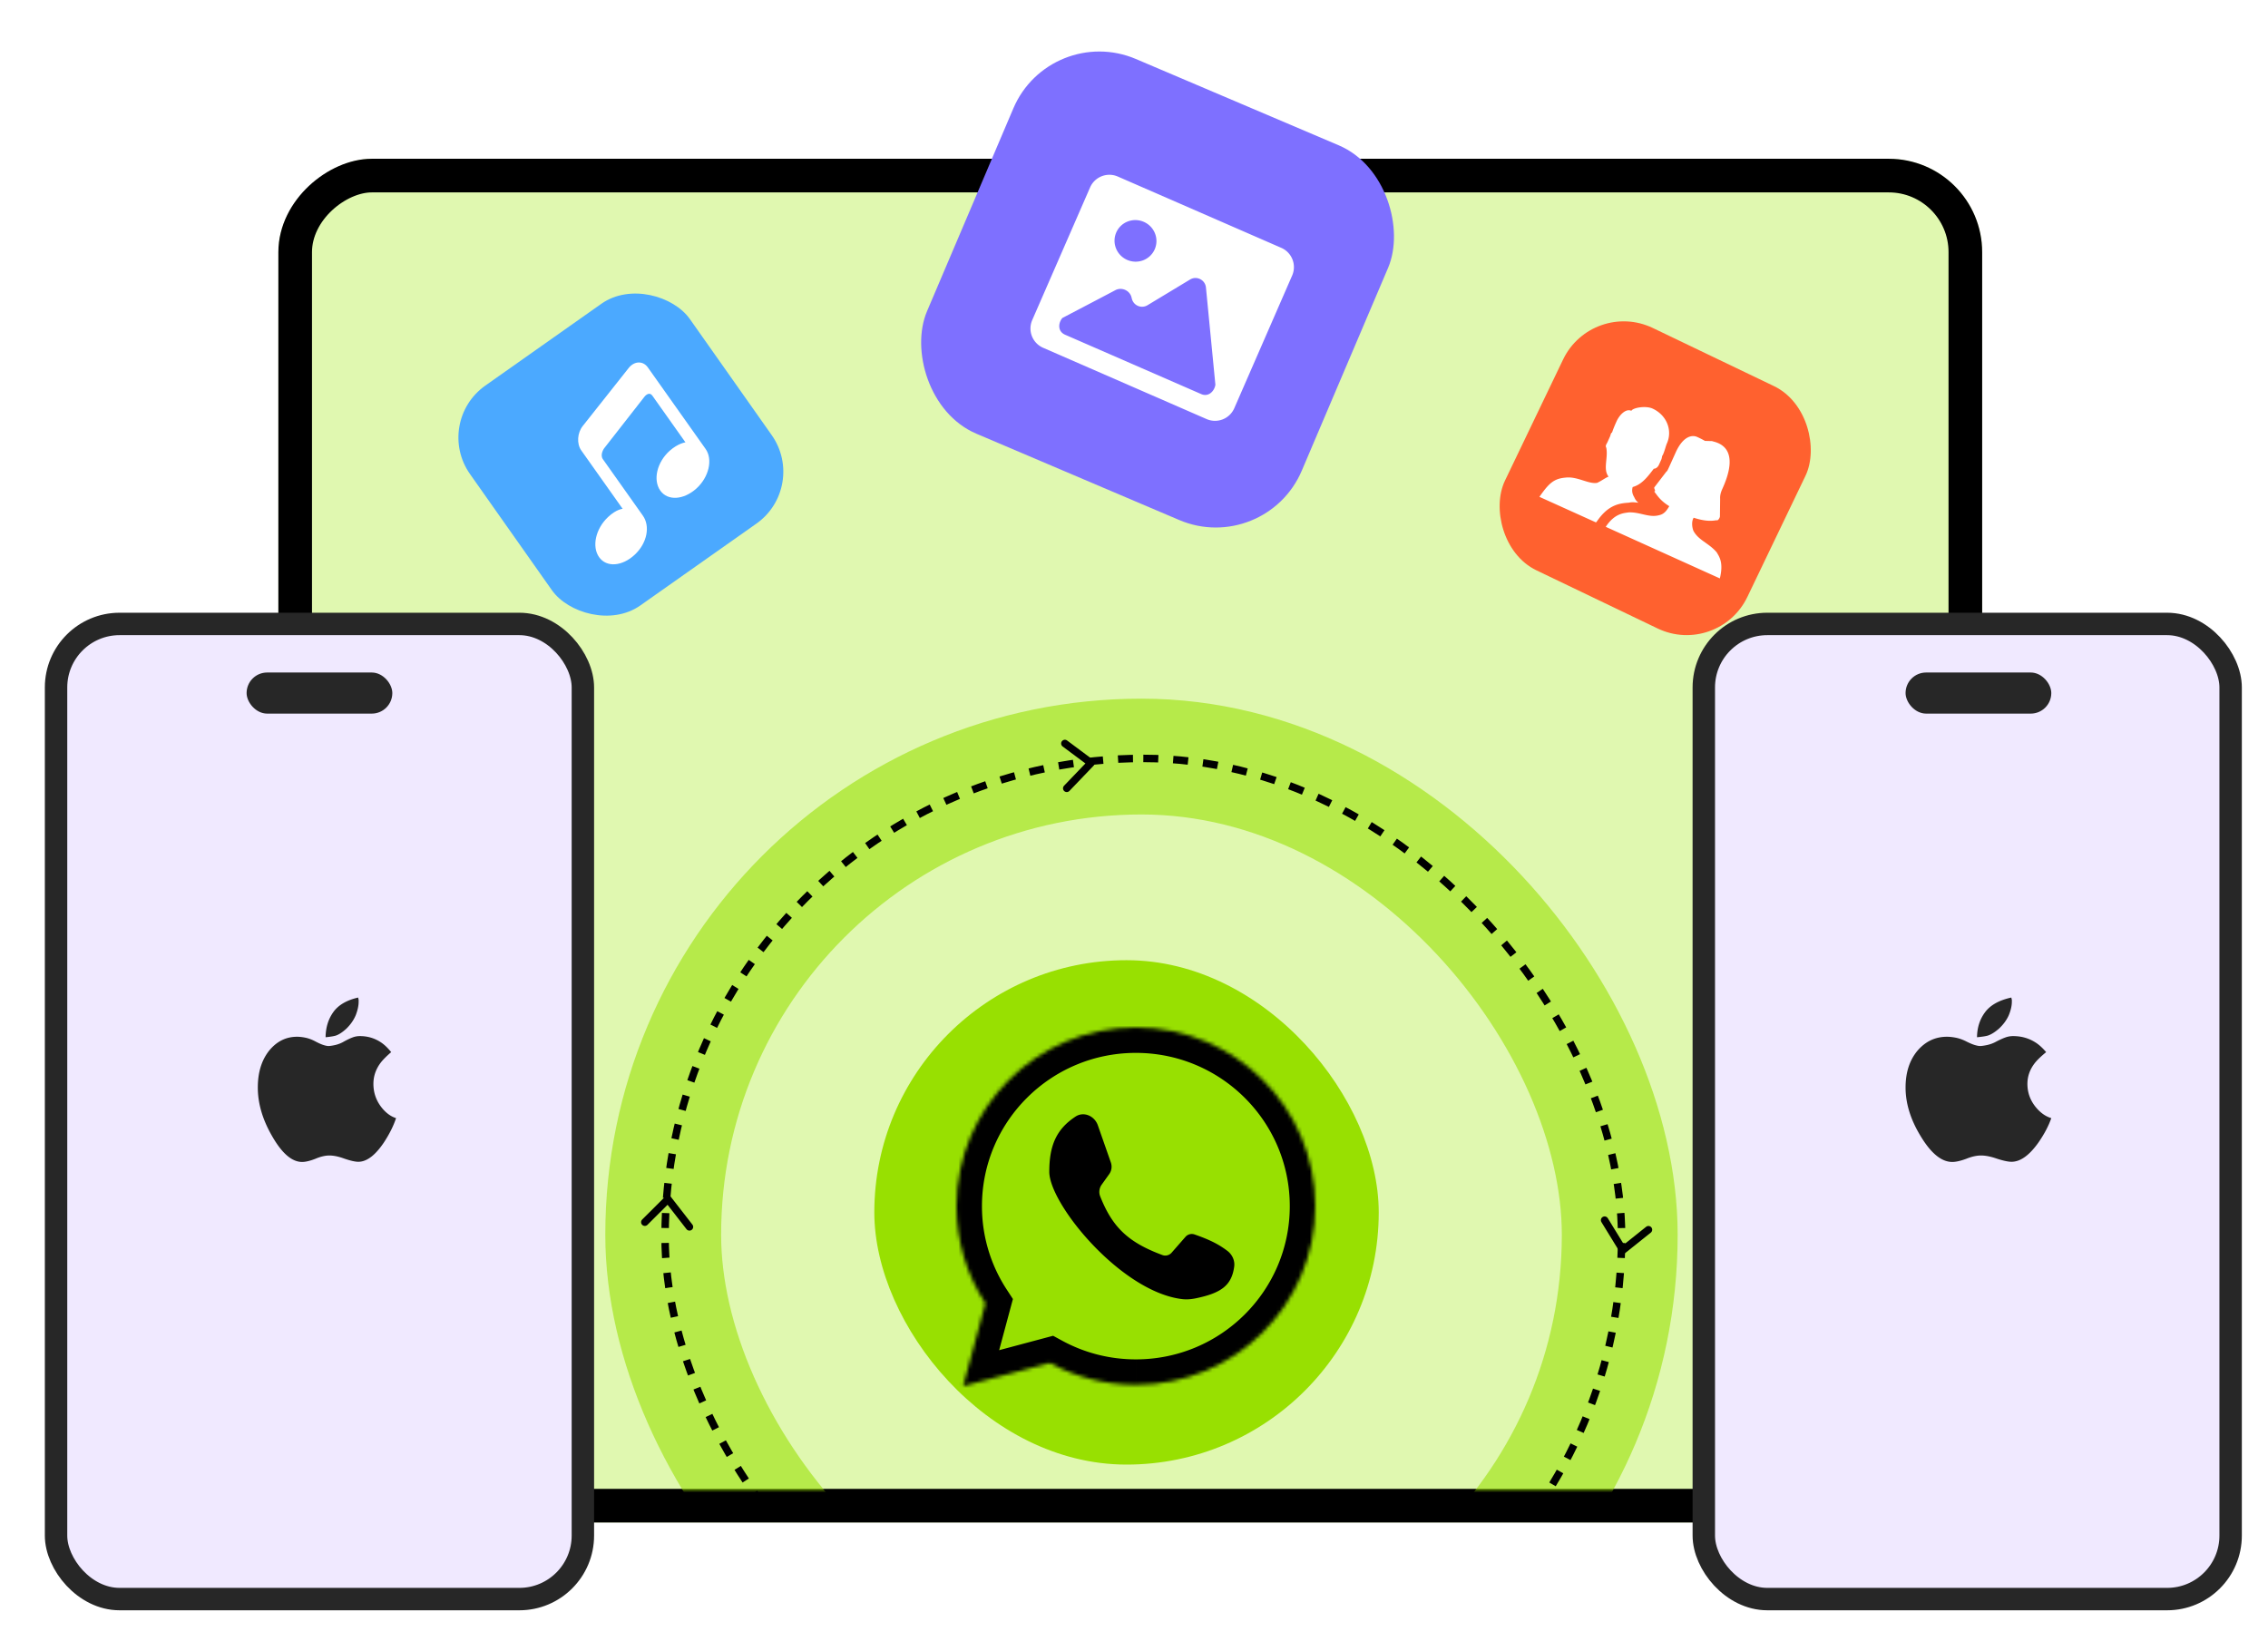
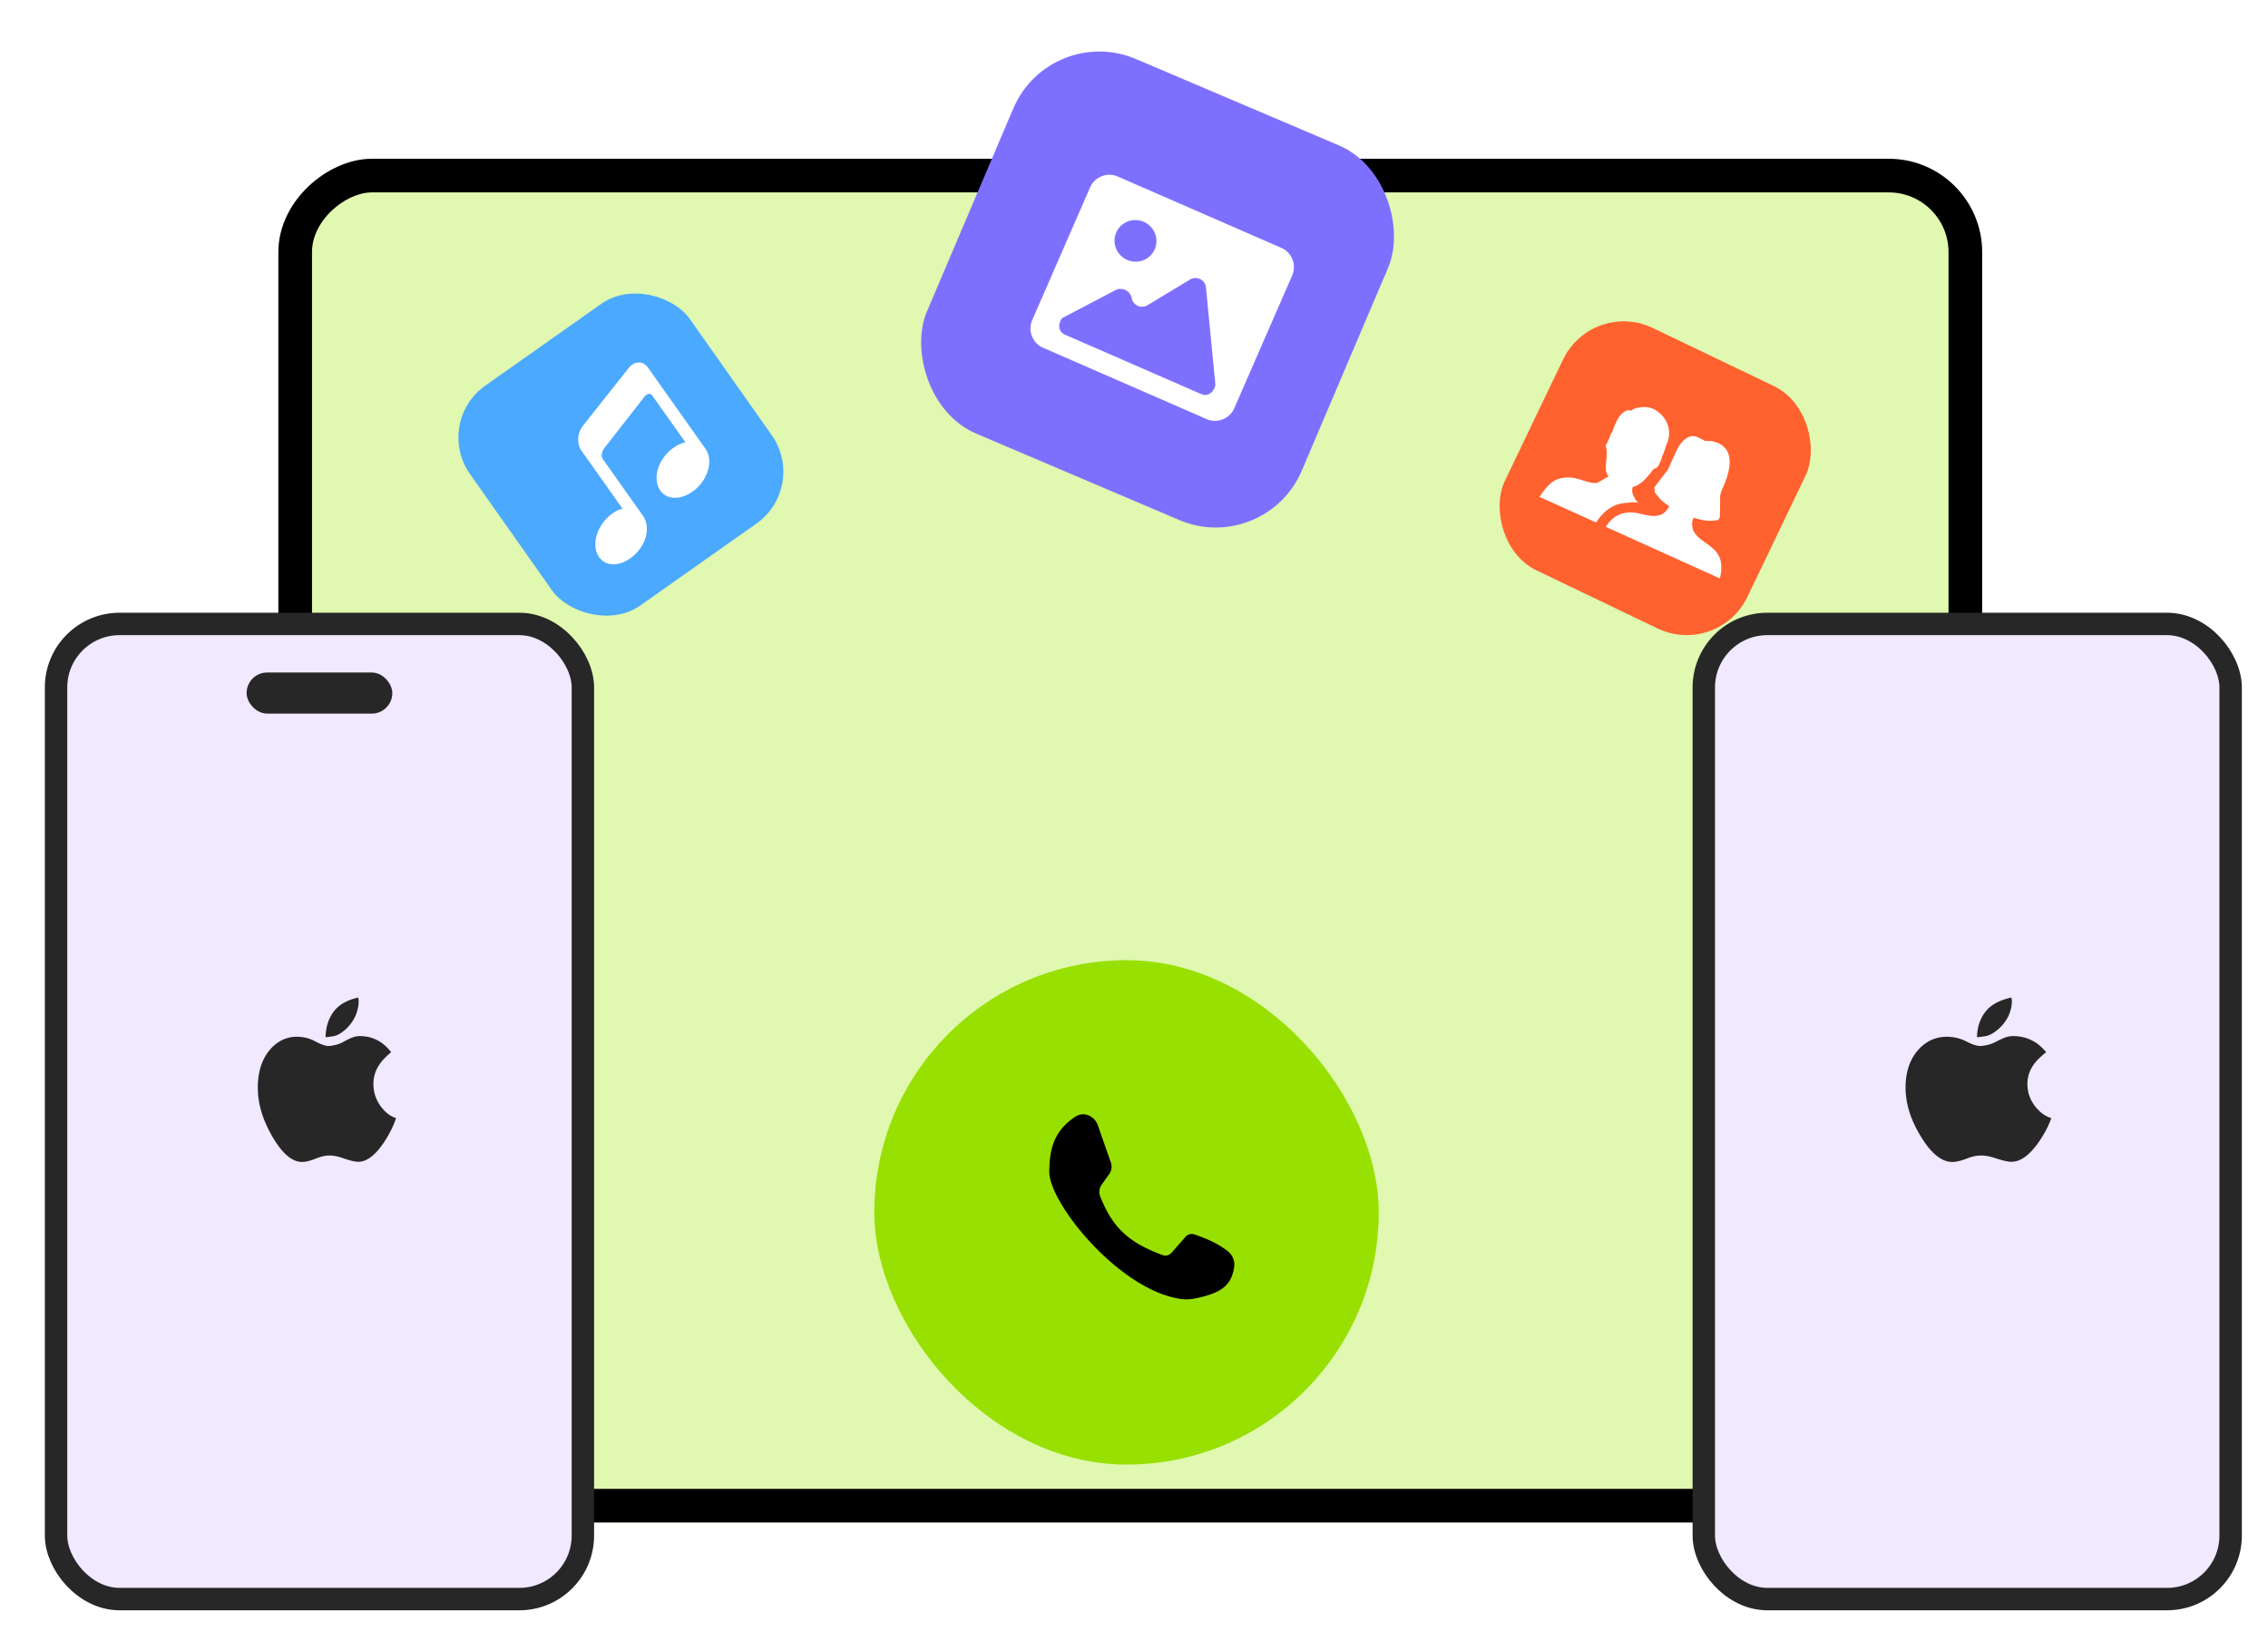
<svg xmlns="http://www.w3.org/2000/svg" width="607" height="442" fill="none">
  <path fill="#fff" d="M0 0h607v442H0z" />
  <g filter="url(#a)">
    <rect width="365" height="456" x="530.5" y="42.496" fill="#E0F8B0" rx="25" transform="rotate(90 530.5 42.496)" />
    <rect width="356" height="447" x="526" y="46.996" stroke="#000" stroke-width="9" rx="20.5" transform="rotate(90 526 46.996)" />
  </g>
  <rect width="135" height="135" x="234" y="257" fill="#98E001" rx="67.5" />
  <mask id="b" fill="#fff">
    <path fill-rule="evenodd" d="M304 370.649c26.51 0 48-21.412 48-47.825C352 296.412 330.51 275 304 275s-48 21.412-48 47.824c0 9.601 2.84 18.542 7.728 26.033l-5.955 22.142 23.211-6.197c6.833 3.728 14.676 5.847 23.016 5.847" clip-rule="evenodd" />
  </mask>
-   <path fill="#000" d="m263.728 348.857 6.574 1.768.791-2.94-1.664-2.549zm-5.955 22.142-6.575-1.768-3.062 11.388 11.393-3.042zm23.211-6.197 3.26-5.976-2.388-1.303-2.628.702zm64.208-41.978c0 22.629-18.419 41.017-41.192 41.017v13.616c30.246 0 54.808-24.436 54.808-54.633zM304 281.808c22.773 0 41.192 18.387 41.192 41.016h13.616c0-30.196-24.562-54.632-54.808-54.632zm-41.192 41.016c0-22.629 18.419-41.016 41.192-41.016v-13.616c-30.246 0-54.808 24.436-54.808 54.632zm6.621 22.312a40.67 40.67 0 0 1-6.621-22.312h-13.616a54.3 54.3 0 0 0 8.834 29.753zm-5.082 27.631 5.955-22.142-13.149-3.536-5.955 22.142zm14.881-14.542-23.211 6.196 3.512 13.156 23.211-6.197zM304 363.841c-7.173 0-13.898-1.82-19.756-5.015l-6.52 11.953c7.809 4.26 16.77 6.678 26.276 6.678z" mask="url(#b)" />
  <path fill="#000" d="m293.822 301.19 3.488 9.96a3.4 3.4 0 0 1-.443 3.104l-2.013 2.816c-.648.907-.818 2.079-.41 3.116 3.244 8.231 7.436 12.317 16.674 15.737.865.32 1.838.06 2.445-.634l3.711-4.239a2.24 2.24 0 0 1 2.412-.65c4.158 1.442 6.529 2.674 8.792 4.388 1.314.995 2.059 2.605 1.838 4.239-.695 5.126-3.62 7.082-10.228 8.461-1.209.252-2.449.371-3.676.226-16.381-1.933-35.584-25.451-35.584-34.083 0-7.17 1.984-11.446 7.014-14.767 2.218-1.465 5.102-.183 5.98 2.326" />
  <mask id="c" width="319" height="229" x="150" y="170" maskUnits="userSpaceOnUse" style="mask-type:alpha">
-     <path fill="#D9D9D9" d="M150 170h319v229H150z" />
-   </mask>
+     </mask>
  <g mask="url(#c)">
    <rect width="256" height="256" x="177.5" y="202.496" stroke="#98E001" stroke-width="31" opacity=".58" rx="128" />
    <rect width="256" height="256" x="178" y="202.996" stroke="#000" stroke-dasharray="4 4" stroke-width="2" rx="128" />
-     <path stroke="#000" stroke-linecap="round" stroke-linejoin="round" stroke-width="2" d="m285 198.996 7 5.217-6.5 6.783M441.188 329.137l-6.822 5.449-4.913-8.007M172.578 327.121l6.183-6.163 5.762 7.42" />
  </g>
  <rect width="141" height="261" x="15" y="167" fill="#F0E9FF" stroke="#272727" stroke-width="6" rx="17" />
  <rect width="39" height="11" x="66" y="180" fill="#272727" rx="5.5" />
  <path fill="#272727" d="M101.779 295.95q1.84 2.567 4.221 3.32-1.033 3.143-3.278 6.551-3.457 5.135-6.825 5.135-1.257 0-3.727-.841-2.29-.841-3.996-.841-1.707 0-3.772.885-2.156.841-3.548.841-4.041 0-7.947-6.773Q69 297.543 69 291.08q0-5.975 2.964-9.782 3.053-3.807 7.543-3.807.988 0 2.2.243 1.213.244 2.515.908 1.392.752 2.29 1.04t1.392.288q.584 0 1.796-.266a8.3 8.3 0 0 0 2.425-.974q1.302-.708 2.245-1.062a5.5 5.5 0 0 1 1.931-.354q3.142 0 5.658 1.682 1.347.885 2.739 2.612-2.065 1.77-3.009 3.098-1.75 2.48-1.75 5.401 0 3.231 1.84 5.843m-9.025-20.672q-1.572 1.46-2.874 1.903-.45.133-1.145.244t-1.594.199q.045-3.895 2.065-6.729 2.021-2.832 6.646-3.895.09.443.135.62v.487q0 1.593-.764 3.585-.808 1.948-2.47 3.586" />
  <rect width="141" height="261" x="456" y="167" fill="#F0E9FF" stroke="#272727" stroke-width="6" rx="17" />
-   <rect width="39" height="11" x="510" y="180" fill="#272727" rx="5.5" />
  <path fill="#272727" d="M544.551 295.95q1.941 2.567 4.449 3.32-1.088 3.143-3.455 6.551-3.645 5.135-7.194 5.135-1.326 0-3.929-.841-2.414-.841-4.212-.841t-3.976.885q-2.271.841-3.739.841-4.26 0-8.377-6.773Q510 297.543 510 291.08q0-5.975 3.124-9.782 3.218-3.807 7.951-3.807 1.041 0 2.319.243 1.278.244 2.651.908 1.467.752 2.414 1.04.946.288 1.467.288.615 0 1.893-.266a9 9 0 0 0 2.556-.974q1.372-.708 2.367-1.062a6 6 0 0 1 2.035-.354q3.312 0 5.963 1.682 1.42.885 2.887 2.612-2.177 1.77-3.171 3.098-1.846 2.48-1.846 5.401 0 3.231 1.941 5.843m-9.513-20.672q-1.657 1.46-3.03 1.903-.473.133-1.206.244-.735.11-1.681.199.048-3.895 2.178-6.729 2.129-2.832 7.004-3.895.096.443.142.62v.487q0 1.593-.804 3.585-.852 1.948-2.603 3.586" />
  <rect width="109" height="109" x="281" y="6" fill="#7E70FF" rx="25" transform="rotate(23.052 281 6)" />
  <rect width="72" height="72" x="116" y="113" fill="#4BA9FF" rx="17" transform="rotate(-35.188 116 113)" />
  <rect width="71.954" height="71.954" x="426.125" y="80" fill="#FF612F" rx="18" transform="rotate(25.633 426.125 80)" />
  <path fill="#fff" d="m168.315 98.423-12.31 15.547c-1.52 1.859-1.7 4.801-.434 6.588l11.074 15.632s-1.642.069-3.903 2.192c-3.33 3.115-4.404 7.915-2.4 10.743s6.211 2.453 9.542-.662c3.33-3.116 4.175-7.623 2.171-10.451l-10.693-15.094c-.885-1.249.314-2.907.314-2.907l10.818-13.84s1.182-1.566 2.128-.23l8.826 12.457s-1.94.227-4.25 2.281c-3.38 3.046-4.49 7.793-2.487 10.621s6.249 2.505 9.641-.523c3.38-3.046 4.49-7.794 2.487-10.622l-15.475-21.844c-1.272-1.756-3.535-1.717-5.049.112" />
  <path fill="#fff" fill-rule="evenodd" d="M322.93 112.167a5.63 5.63 0 0 0 7.412-2.91l15.487-35.51a5.63 5.63 0 0 0-2.91-7.411l-43.758-19.085a5.63 5.63 0 0 0-7.412 2.91L276.262 85.67a5.63 5.63 0 0 0 2.91 7.412l34.17 14.903zm-17.37-13.636L285.081 89.6c-2.111-.92-1.845-3.203-.749-4.492q9.859-5.156 14.187-7.446c1.674-.886 3.831.054 4.303 1.888l.113.436a2.814 2.814 0 0 0 4.181 1.707l11.382-6.874c1.774-1.072 4.057.075 4.258 2.137l2.527 26.013c-.221 1.607-1.762 3.397-3.801 2.507zm.41-28.87a5.53 5.53 0 0 0 3.079-2.943 5.53 5.53 0 0 0 .062-4.259 5.66 5.66 0 0 0-2.992-3.08 5.65 5.65 0 0 0-4.292-.097 5.52 5.52 0 0 0-3.079 2.943 5.52 5.52 0 0 0-.062 4.259 5.65 5.65 0 0 0 2.991 3.08c1.366.596 2.91.63 4.293.097M453.208 142.05c1.372 2.588 4.066 3.244 6.24 5.772.654 1.139 1.899 2.687.849 6.991l-30.541-13.806c2.415-3.687 4.96-3.661 6.08-3.858 3.064-.161 5.46 1.484 8.185.748 1.486-.312 2.139-1.422 2.737-2.417-2.572-1.585-3.28-3.028-4.05-3.939.595-.012-.109-.752.05-1.102l3.281-4.28c.054.209.546-.878.704-1.227l1.741-3.852c1.899-4.202 4.262-4.798 5.751-4.125 1.367.618 2.066 1.053 2.066 1.053l1.329.038c.301-.004.602-.009.85.103 7.161 1.691 3.822 9.74 2.45 12.774-.369.817-.614 1.69-.558 2.558l-.056 4.755c-.035.406-.561 1.239-.9.998-1.133.191-2.821.411-6.131-.663-.546.878-.513 2.298-.077 3.479m-14.706-7.491c-.85-.103-1.735-.222-2.52-.015-2.451.157-5.465.481-8.497 4.873l-.336.412-15.146-6.848c2.538-3.631 3.846-4.868 6.961-5.146 3.169-.394 6.151 1.797 8.486 1.404 1.328-.622 2.07-1.27 3.052-1.67-1.536-2.013-.061-4.946-.6-7.721-.339-.574.067-.953.331-1.537l.633-1.4c.211-.467.227-1.022.581-1.143.404-1.224.931-2.39 1.195-2.974.791-1.75 2.485-3.515 3.976-2.841.361-.799 3.792-1.443 5.654-.601 3.724 1.684 5.466 5.769 3.831 9.386-.264.584-.538 1.865-1.066 3.033-.288.292-.197.754-.408 1.221l-.633 1.4c-.264.584-.781 1.064-1.378 1.064-1.447 1.877-3.104 4.22-5.653 4.895-.244.873-.188 1.742.417 2.718.286.692.677 1.149 1.12 1.49" clip-rule="evenodd" />
  <defs>
    <filter id="a" width="486.8" height="395.8" x="59.1" y="27.096" color-interpolation-filters="sRGB" filterUnits="userSpaceOnUse">
      <feFlood flood-opacity="0" result="BackgroundImageFix" />
      <feColorMatrix in="SourceAlpha" result="hardAlpha" values="0 0 0 0 0 0 0 0 0 0 0 0 0 0 0 0 0 0 127 0" />
      <feOffset />
      <feGaussianBlur stdDeviation="7.7" />
      <feComposite in2="hardAlpha" operator="out" />
      <feColorMatrix values="0 0 0 0 0.119 0 0 0 0 0.227 0 0 0 0 0.506 0 0 0 0.14 0" />
      <feBlend in2="BackgroundImageFix" result="effect1_dropShadow_5203_10124" />
      <feBlend in="SourceGraphic" in2="effect1_dropShadow_5203_10124" result="shape" />
    </filter>
  </defs>
</svg>